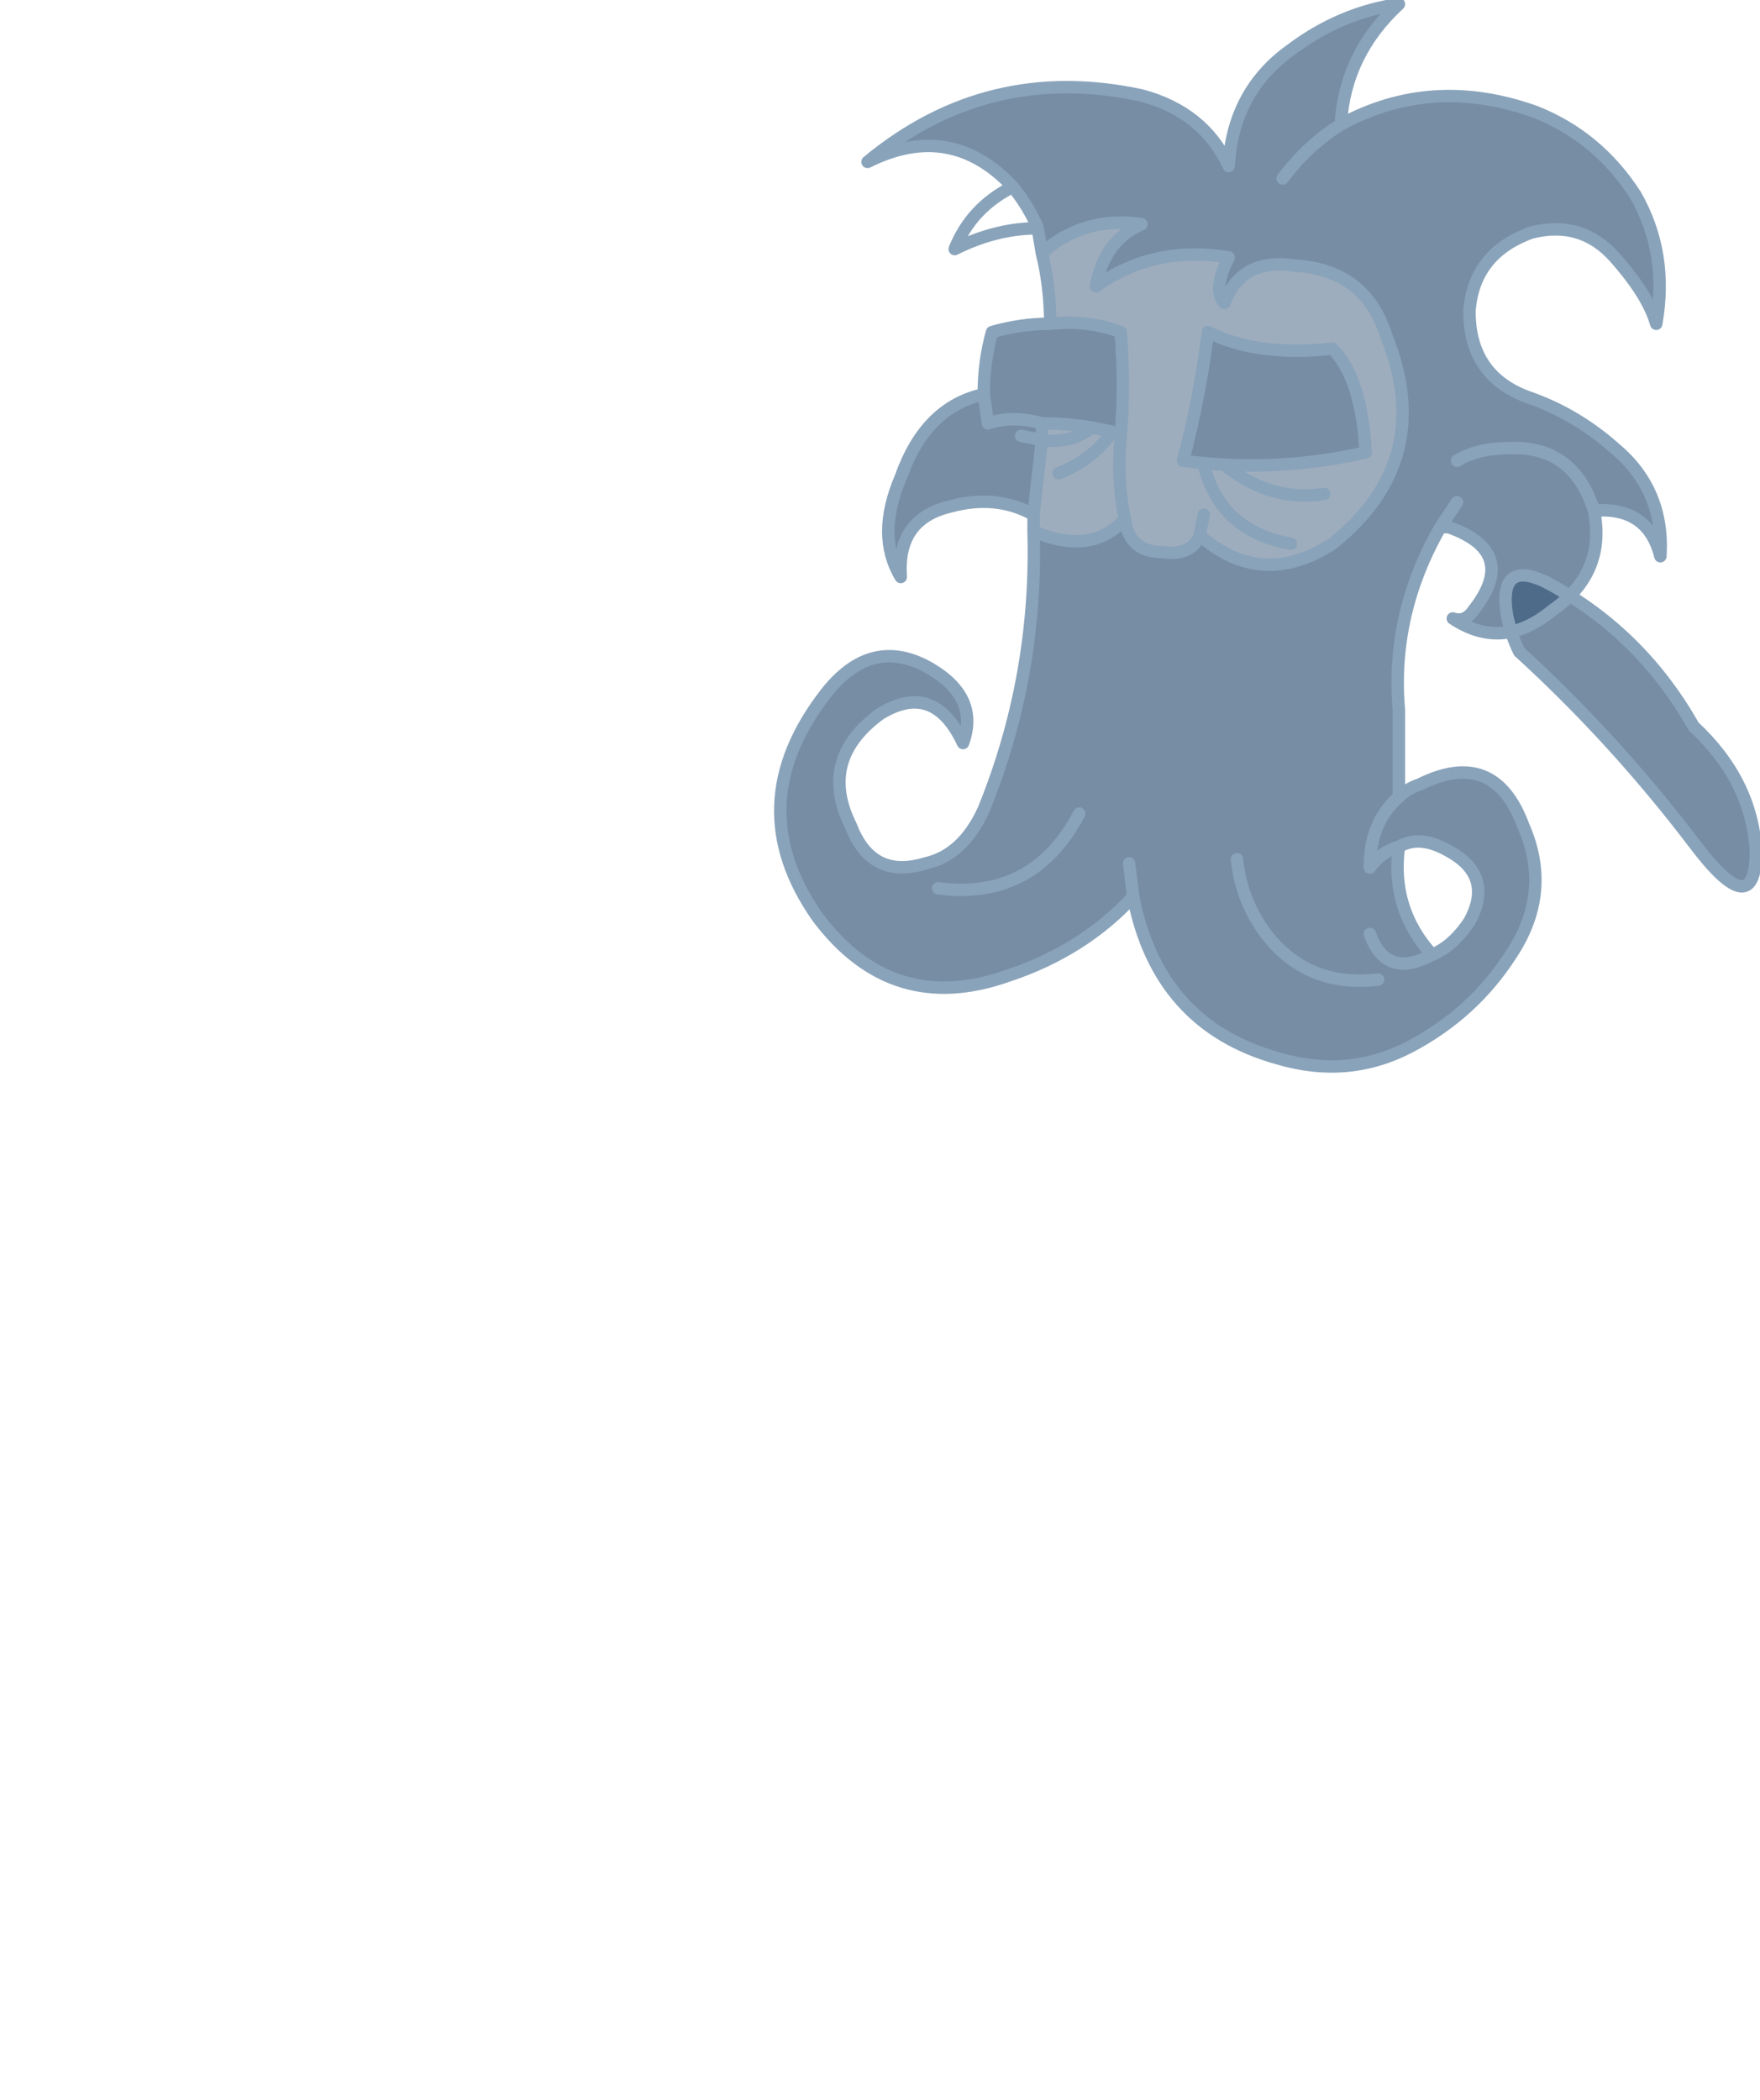
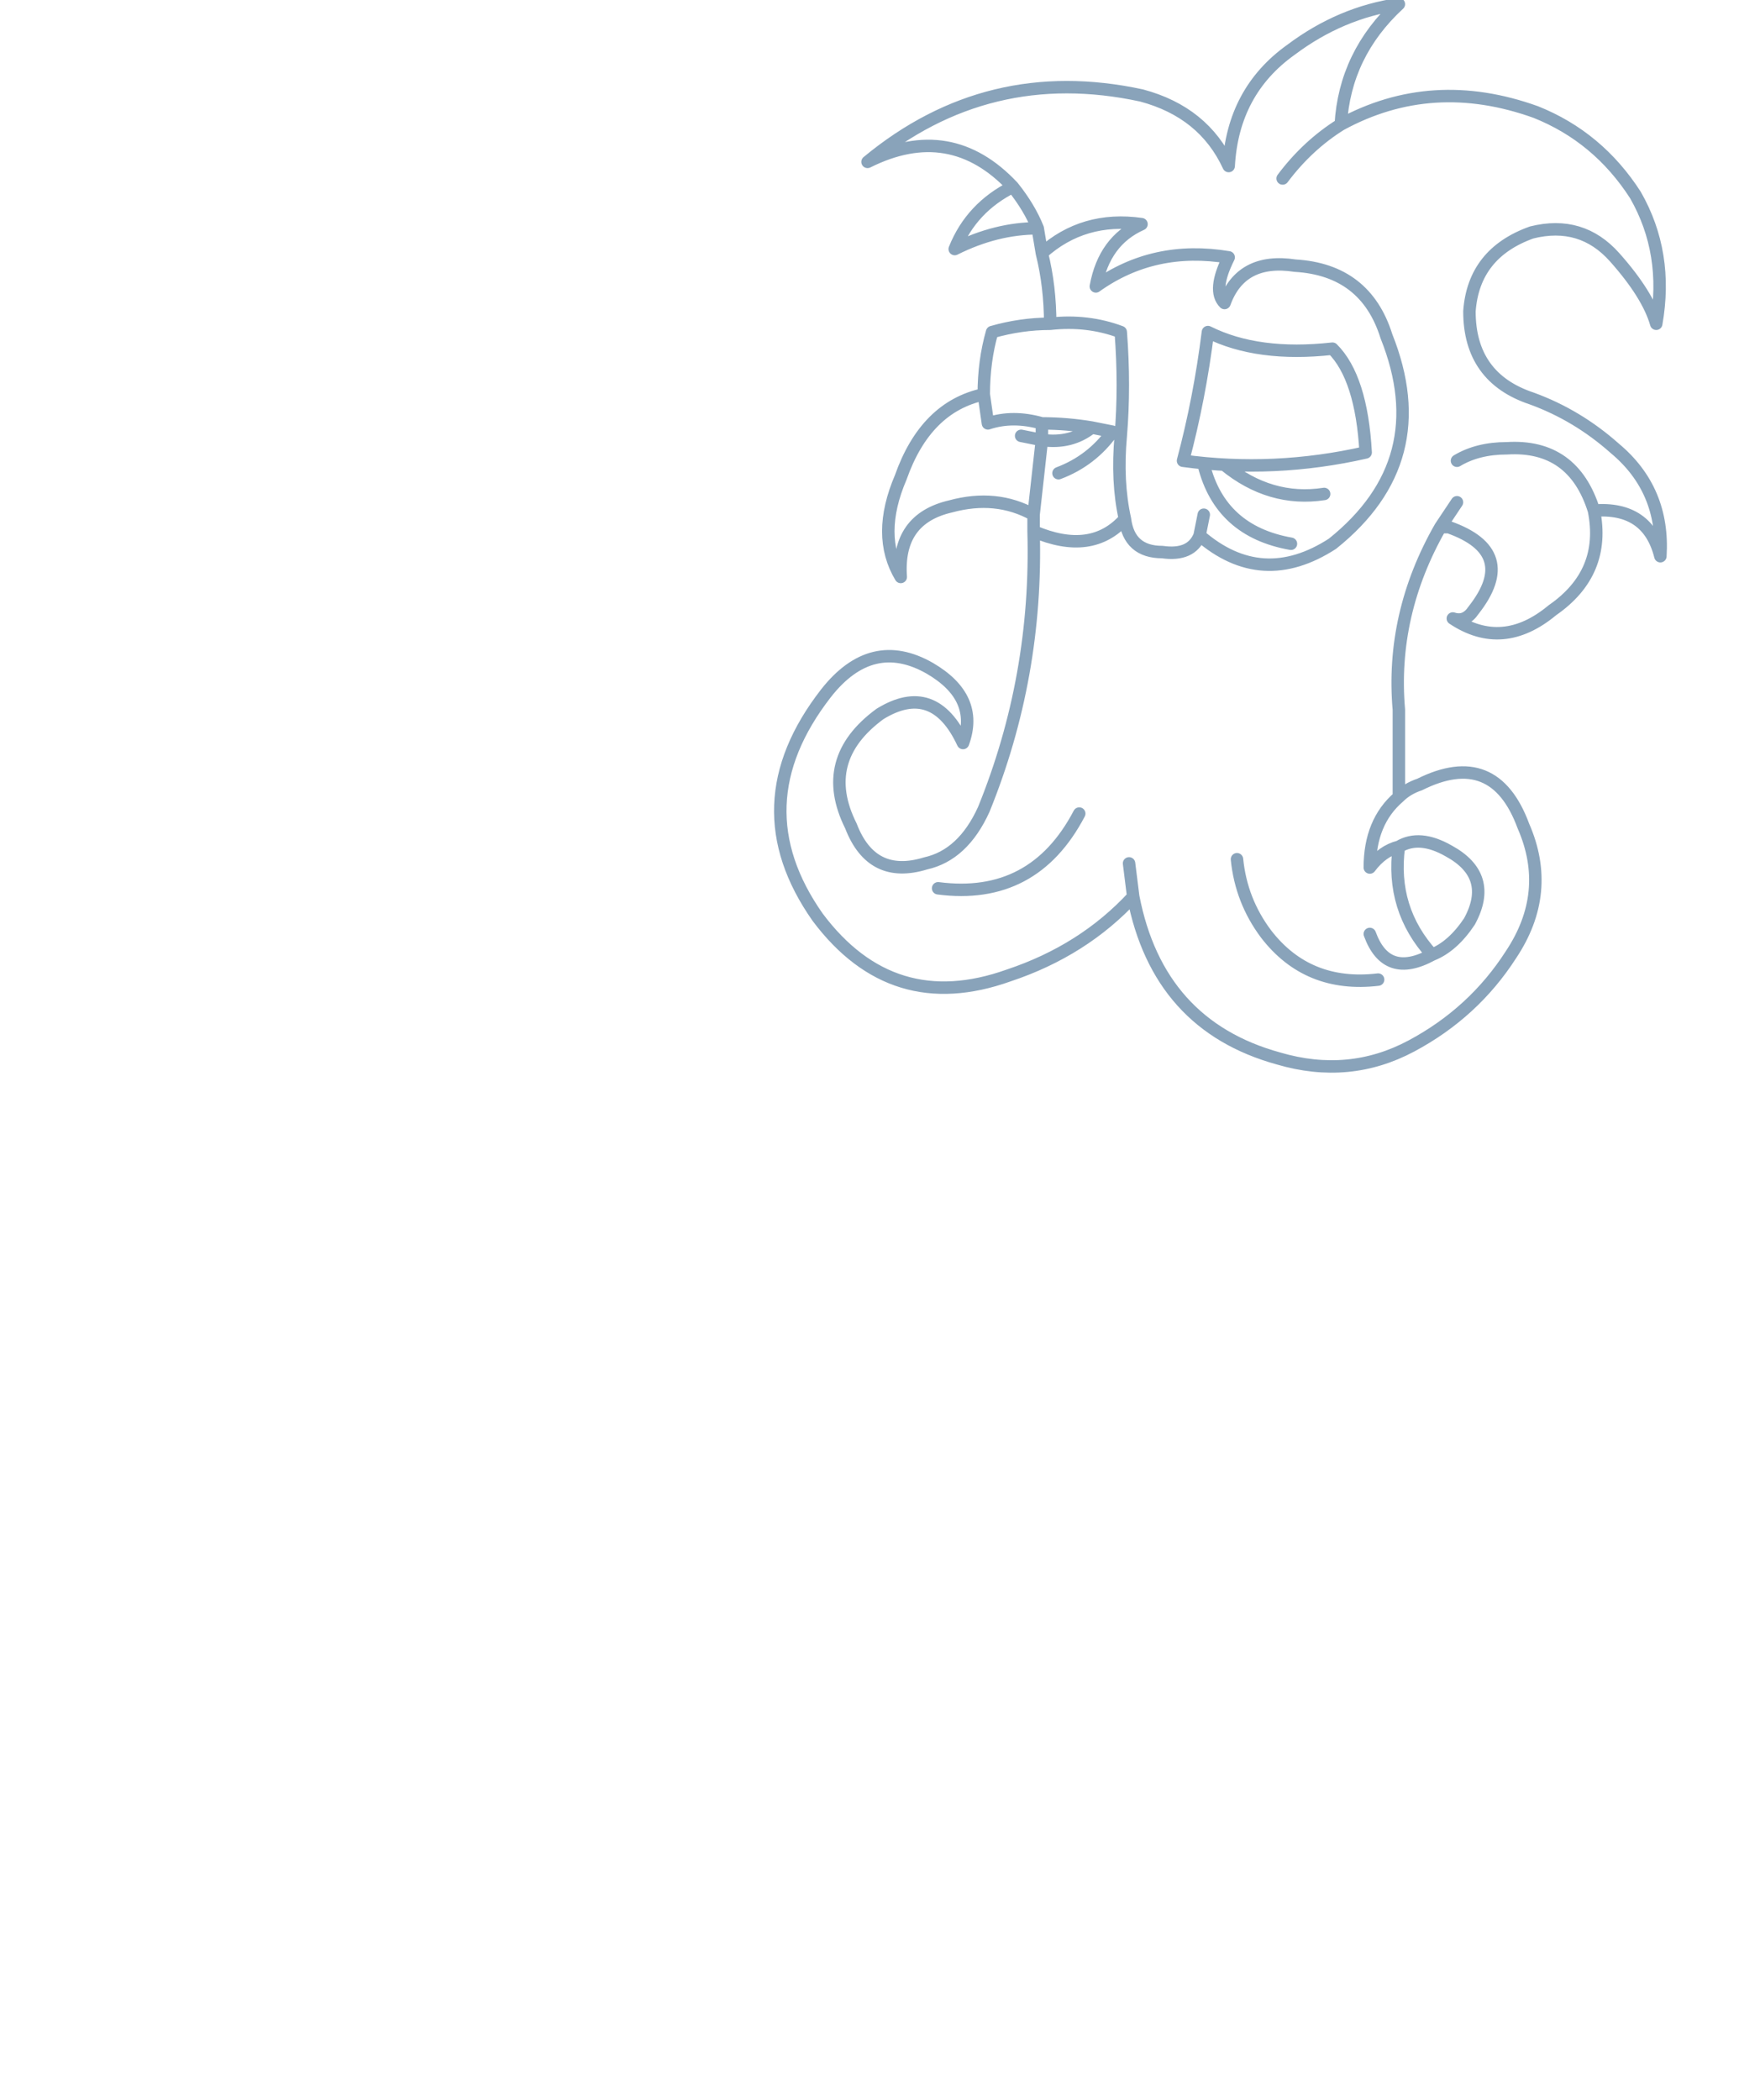
<svg xmlns="http://www.w3.org/2000/svg" height="25.3px" width="21.2px">
  <g transform="matrix(1.0, 0.0, 0.0, 1.0, 0.0, 25.25)">
-     <path d="M18.6 -18.25 Q19.75 -17.65 20.4 -16.5 21.1 -15.85 21.15 -15.0 21.15 -14.1 20.4 -15.1 19.45 -16.35 18.3 -17.4 18.2 -17.6 18.15 -17.85 18.05 -18.5 18.6 -18.25" fill="#3e5d7d" fill-opacity="0.702" fill-rule="evenodd" stroke="none" />
-     <path d="M12.45 -18.85 L12.45 -19.05 Q12.5 -19.5 12.55 -19.95 L12.55 -20.15 Q12.85 -20.15 13.15 -20.1 12.9 -19.9 12.55 -19.95 12.9 -19.9 13.15 -20.1 L13.4 -20.05 13.5 -20.0 Q13.45 -19.45 13.55 -19.0 13.45 -19.45 13.5 -20.0 13.55 -20.6 13.5 -21.25 13.1 -21.4 12.65 -21.35 12.65 -21.8 12.55 -22.2 13.05 -22.65 13.75 -22.55 13.3 -22.35 13.2 -21.8 13.9 -22.3 14.8 -22.15 14.6 -21.75 14.75 -21.6 14.95 -22.15 15.6 -22.05 16.45 -22.0 16.7 -21.2 17.3 -19.7 16.05 -18.7 15.2 -18.15 14.45 -18.8 14.35 -18.55 14.0 -18.6 13.6 -18.6 13.55 -19.0 13.15 -18.55 12.45 -18.85 M15.95 -19.3 Q15.3 -19.2 14.75 -19.65 15.3 -19.2 15.95 -19.3 M16.05 -21.05 Q15.15 -20.95 14.55 -21.25 14.45 -20.45 14.25 -19.7 15.35 -19.55 16.45 -19.8 16.4 -20.7 16.05 -21.05 M12.75 -19.55 Q13.15 -19.7 13.4 -20.05 13.15 -19.7 12.75 -19.55 M14.5 -19.05 L14.45 -18.8 14.5 -19.05 M15.55 -18.7 Q14.7 -18.85 14.5 -19.65 14.7 -18.85 15.55 -18.7" fill="#3e5d7d" fill-opacity="0.502" fill-rule="evenodd" stroke="none" />
-     <path d="M12.2 -23.0 Q11.45 -23.8 10.45 -23.3 11.9 -24.5 13.75 -24.1 14.5 -23.9 14.8 -23.25 14.85 -24.15 15.55 -24.65 16.15 -25.1 16.85 -25.2 16.2 -24.6 16.15 -23.75 17.25 -24.35 18.5 -23.9 19.25 -23.6 19.7 -22.9 20.1 -22.2 19.95 -21.35 19.85 -21.7 19.45 -22.15 19.05 -22.6 18.45 -22.45 17.75 -22.2 17.7 -21.5 17.7 -20.7 18.45 -20.45 19.0 -20.25 19.45 -19.85 20.05 -19.35 20.0 -18.55 19.85 -19.15 19.2 -19.1 19.35 -18.35 18.7 -17.9 18.1 -17.4 17.5 -17.8 17.65 -17.75 17.75 -17.9 18.3 -18.6 17.45 -18.9 L17.35 -18.9 Q16.75 -17.85 16.85 -16.7 L16.85 -15.65 Q16.95 -15.75 17.1 -15.8 18.0 -16.25 18.35 -15.3 18.7 -14.5 18.2 -13.75 17.75 -13.05 17.0 -12.65 16.25 -12.25 15.4 -12.5 13.95 -12.9 13.65 -14.45 13.05 -13.8 12.15 -13.5 10.75 -13.0 9.85 -14.2 8.9 -15.55 9.95 -16.9 10.5 -17.6 11.2 -17.2 11.8 -16.85 11.6 -16.3 11.25 -17.05 10.6 -16.65 9.85 -16.1 10.25 -15.3 10.5 -14.65 11.15 -14.85 11.6 -14.95 11.85 -15.5 12.5 -17.1 12.45 -18.85 13.15 -18.55 13.55 -19.0 13.6 -18.6 14.0 -18.6 14.35 -18.55 14.45 -18.8 15.2 -18.15 16.05 -18.7 17.3 -19.7 16.7 -21.2 16.45 -22.0 15.6 -22.05 14.95 -22.15 14.75 -21.6 14.6 -21.75 14.8 -22.15 13.9 -22.3 13.2 -21.8 13.3 -22.35 13.75 -22.55 13.05 -22.65 12.55 -22.2 L12.5 -22.5 Q12.4 -22.75 12.2 -23.0 M12.45 -19.05 Q12.0 -19.3 11.45 -19.15 10.8 -19.0 10.85 -18.3 10.55 -18.8 10.85 -19.5 11.15 -20.35 11.85 -20.5 11.85 -20.9 11.95 -21.25 12.3 -21.35 12.65 -21.35 13.1 -21.4 13.5 -21.25 13.55 -20.6 13.5 -20.0 L13.4 -20.05 13.15 -20.1 Q12.85 -20.15 12.55 -20.15 L12.55 -19.95 12.3 -20.0 12.55 -19.95 Q12.5 -19.5 12.45 -19.05 M16.05 -21.05 Q16.4 -20.7 16.45 -19.8 15.35 -19.55 14.25 -19.7 14.45 -20.45 14.55 -21.25 15.15 -20.95 16.05 -21.05 M17.55 -19.7 Q17.8 -19.85 18.15 -19.85 18.95 -19.9 19.2 -19.1 18.95 -19.9 18.15 -19.85 17.8 -19.85 17.55 -19.7 M17.55 -19.2 L17.35 -18.9 17.55 -19.2 M12.55 -20.15 Q12.2 -20.25 11.9 -20.15 L11.85 -20.5 11.9 -20.15 Q12.2 -20.25 12.55 -20.15 M16.5 -14.0 Q16.7 -13.45 17.25 -13.75 16.7 -13.45 16.5 -14.0 M14.9 -14.9 Q14.95 -14.4 15.25 -14.0 15.75 -13.35 16.6 -13.45 15.75 -13.35 15.25 -14.0 14.95 -14.4 14.9 -14.9 M13.65 -14.45 L13.6 -14.85 13.65 -14.45 M13.0 -15.45 Q12.45 -14.4 11.3 -14.55 12.45 -14.4 13.0 -15.45 M16.85 -15.05 Q16.75 -14.3 17.25 -13.75 17.5 -13.85 17.7 -14.15 18.0 -14.7 17.45 -15.0 17.1 -15.2 16.85 -15.05 16.65 -15.0 16.5 -14.8 16.5 -15.35 16.85 -15.65 16.5 -15.35 16.5 -14.8 16.65 -15.0 16.85 -15.05 M15.45 -23.1 Q15.75 -23.5 16.15 -23.75 15.75 -23.5 15.45 -23.1" fill="#3e5d7d" fill-opacity="0.702" fill-rule="evenodd" stroke="none" />
-     <path d="M18.6 -18.25 Q18.05 -18.5 18.15 -17.85 18.2 -17.6 18.3 -17.4 19.45 -16.35 20.4 -15.1 21.15 -14.1 21.15 -15.0 21.1 -15.85 20.4 -16.5 19.75 -17.65 18.6 -18.25" fill="none" stroke="#89a3ba" stroke-linecap="round" stroke-linejoin="round" stroke-width="0.15" />
    <path d="M12.2 -23.0 Q11.45 -23.8 10.45 -23.3 11.9 -24.5 13.75 -24.1 14.5 -23.9 14.8 -23.25 14.85 -24.15 15.55 -24.65 16.15 -25.1 16.85 -25.2 16.2 -24.6 16.15 -23.75 17.25 -24.35 18.5 -23.9 19.25 -23.6 19.7 -22.9 20.1 -22.2 19.95 -21.35 19.85 -21.7 19.45 -22.15 19.05 -22.6 18.45 -22.45 17.75 -22.2 17.7 -21.5 17.7 -20.7 18.45 -20.45 19.0 -20.25 19.45 -19.85 20.05 -19.35 20.0 -18.55 19.85 -19.15 19.2 -19.1 19.35 -18.35 18.7 -17.9 18.1 -17.4 17.5 -17.8 17.65 -17.75 17.75 -17.9 18.3 -18.6 17.45 -18.9 L17.35 -18.9 Q16.75 -17.85 16.85 -16.7 L16.85 -15.65 Q16.95 -15.75 17.1 -15.8 18.0 -16.25 18.35 -15.3 18.7 -14.5 18.2 -13.75 17.75 -13.05 17.0 -12.65 16.25 -12.25 15.4 -12.5 13.95 -12.9 13.65 -14.45 13.05 -13.8 12.15 -13.5 10.75 -13.0 9.85 -14.2 8.9 -15.55 9.95 -16.9 10.5 -17.6 11.2 -17.2 11.8 -16.85 11.6 -16.3 11.25 -17.05 10.6 -16.65 9.85 -16.1 10.25 -15.3 10.5 -14.65 11.15 -14.85 11.6 -14.95 11.85 -15.5 12.5 -17.1 12.45 -18.85 L12.45 -19.05 Q12.0 -19.3 11.45 -19.15 10.8 -19.0 10.85 -18.3 10.55 -18.8 10.85 -19.5 11.15 -20.35 11.85 -20.5 11.85 -20.9 11.95 -21.25 12.3 -21.35 12.65 -21.35 12.65 -21.8 12.55 -22.2 L12.5 -22.5 Q12.0 -22.5 11.5 -22.25 11.7 -22.75 12.2 -23.0 12.4 -22.75 12.5 -22.5 M14.75 -19.65 Q15.3 -19.2 15.95 -19.3 M16.05 -21.05 Q15.15 -20.95 14.55 -21.25 14.45 -20.45 14.25 -19.7 15.35 -19.55 16.45 -19.8 16.4 -20.7 16.05 -21.05 M14.45 -18.8 Q15.2 -18.15 16.05 -18.7 17.3 -19.7 16.7 -21.2 16.45 -22.0 15.6 -22.05 14.95 -22.15 14.75 -21.6 14.6 -21.75 14.8 -22.15 13.9 -22.3 13.2 -21.8 13.3 -22.35 13.75 -22.55 13.05 -22.65 12.55 -22.2 M17.35 -18.9 L17.55 -19.2 M19.2 -19.1 Q18.95 -19.9 18.15 -19.85 17.8 -19.85 17.55 -19.7 M13.15 -20.1 Q12.85 -20.15 12.55 -20.15 L12.55 -19.95 Q12.9 -19.9 13.15 -20.1 L13.4 -20.05 Q13.15 -19.7 12.75 -19.55 M12.55 -19.95 L12.3 -20.0 M12.55 -19.95 Q12.5 -19.5 12.45 -19.05 M11.85 -20.5 L11.9 -20.15 Q12.2 -20.25 12.55 -20.15 M13.5 -20.0 L13.4 -20.05 M13.5 -20.0 Q13.45 -19.45 13.55 -19.0 13.6 -18.6 14.0 -18.6 14.35 -18.55 14.45 -18.8 L14.5 -19.05 M12.65 -21.35 Q13.1 -21.4 13.5 -21.25 13.55 -20.6 13.5 -20.0 M14.5 -19.65 Q14.7 -18.85 15.55 -18.7 M12.45 -18.85 Q13.15 -18.55 13.55 -19.0 M11.3 -14.55 Q12.45 -14.4 13.0 -15.45 M13.6 -14.85 L13.65 -14.45 M16.6 -13.45 Q15.75 -13.35 15.25 -14.0 14.95 -14.4 14.9 -14.9 M17.25 -13.75 Q16.7 -13.45 16.5 -14.0 M17.25 -13.75 Q16.75 -14.3 16.85 -15.05 16.65 -15.0 16.5 -14.8 16.5 -15.35 16.85 -15.65 M16.85 -15.05 Q17.1 -15.2 17.45 -15.0 18.0 -14.7 17.7 -14.15 17.5 -13.85 17.25 -13.75 M16.15 -23.75 Q15.75 -23.5 15.45 -23.1" fill="none" stroke="#89a3ba" stroke-linecap="round" stroke-linejoin="round" stroke-width="0.15" />
  </g>
</svg>